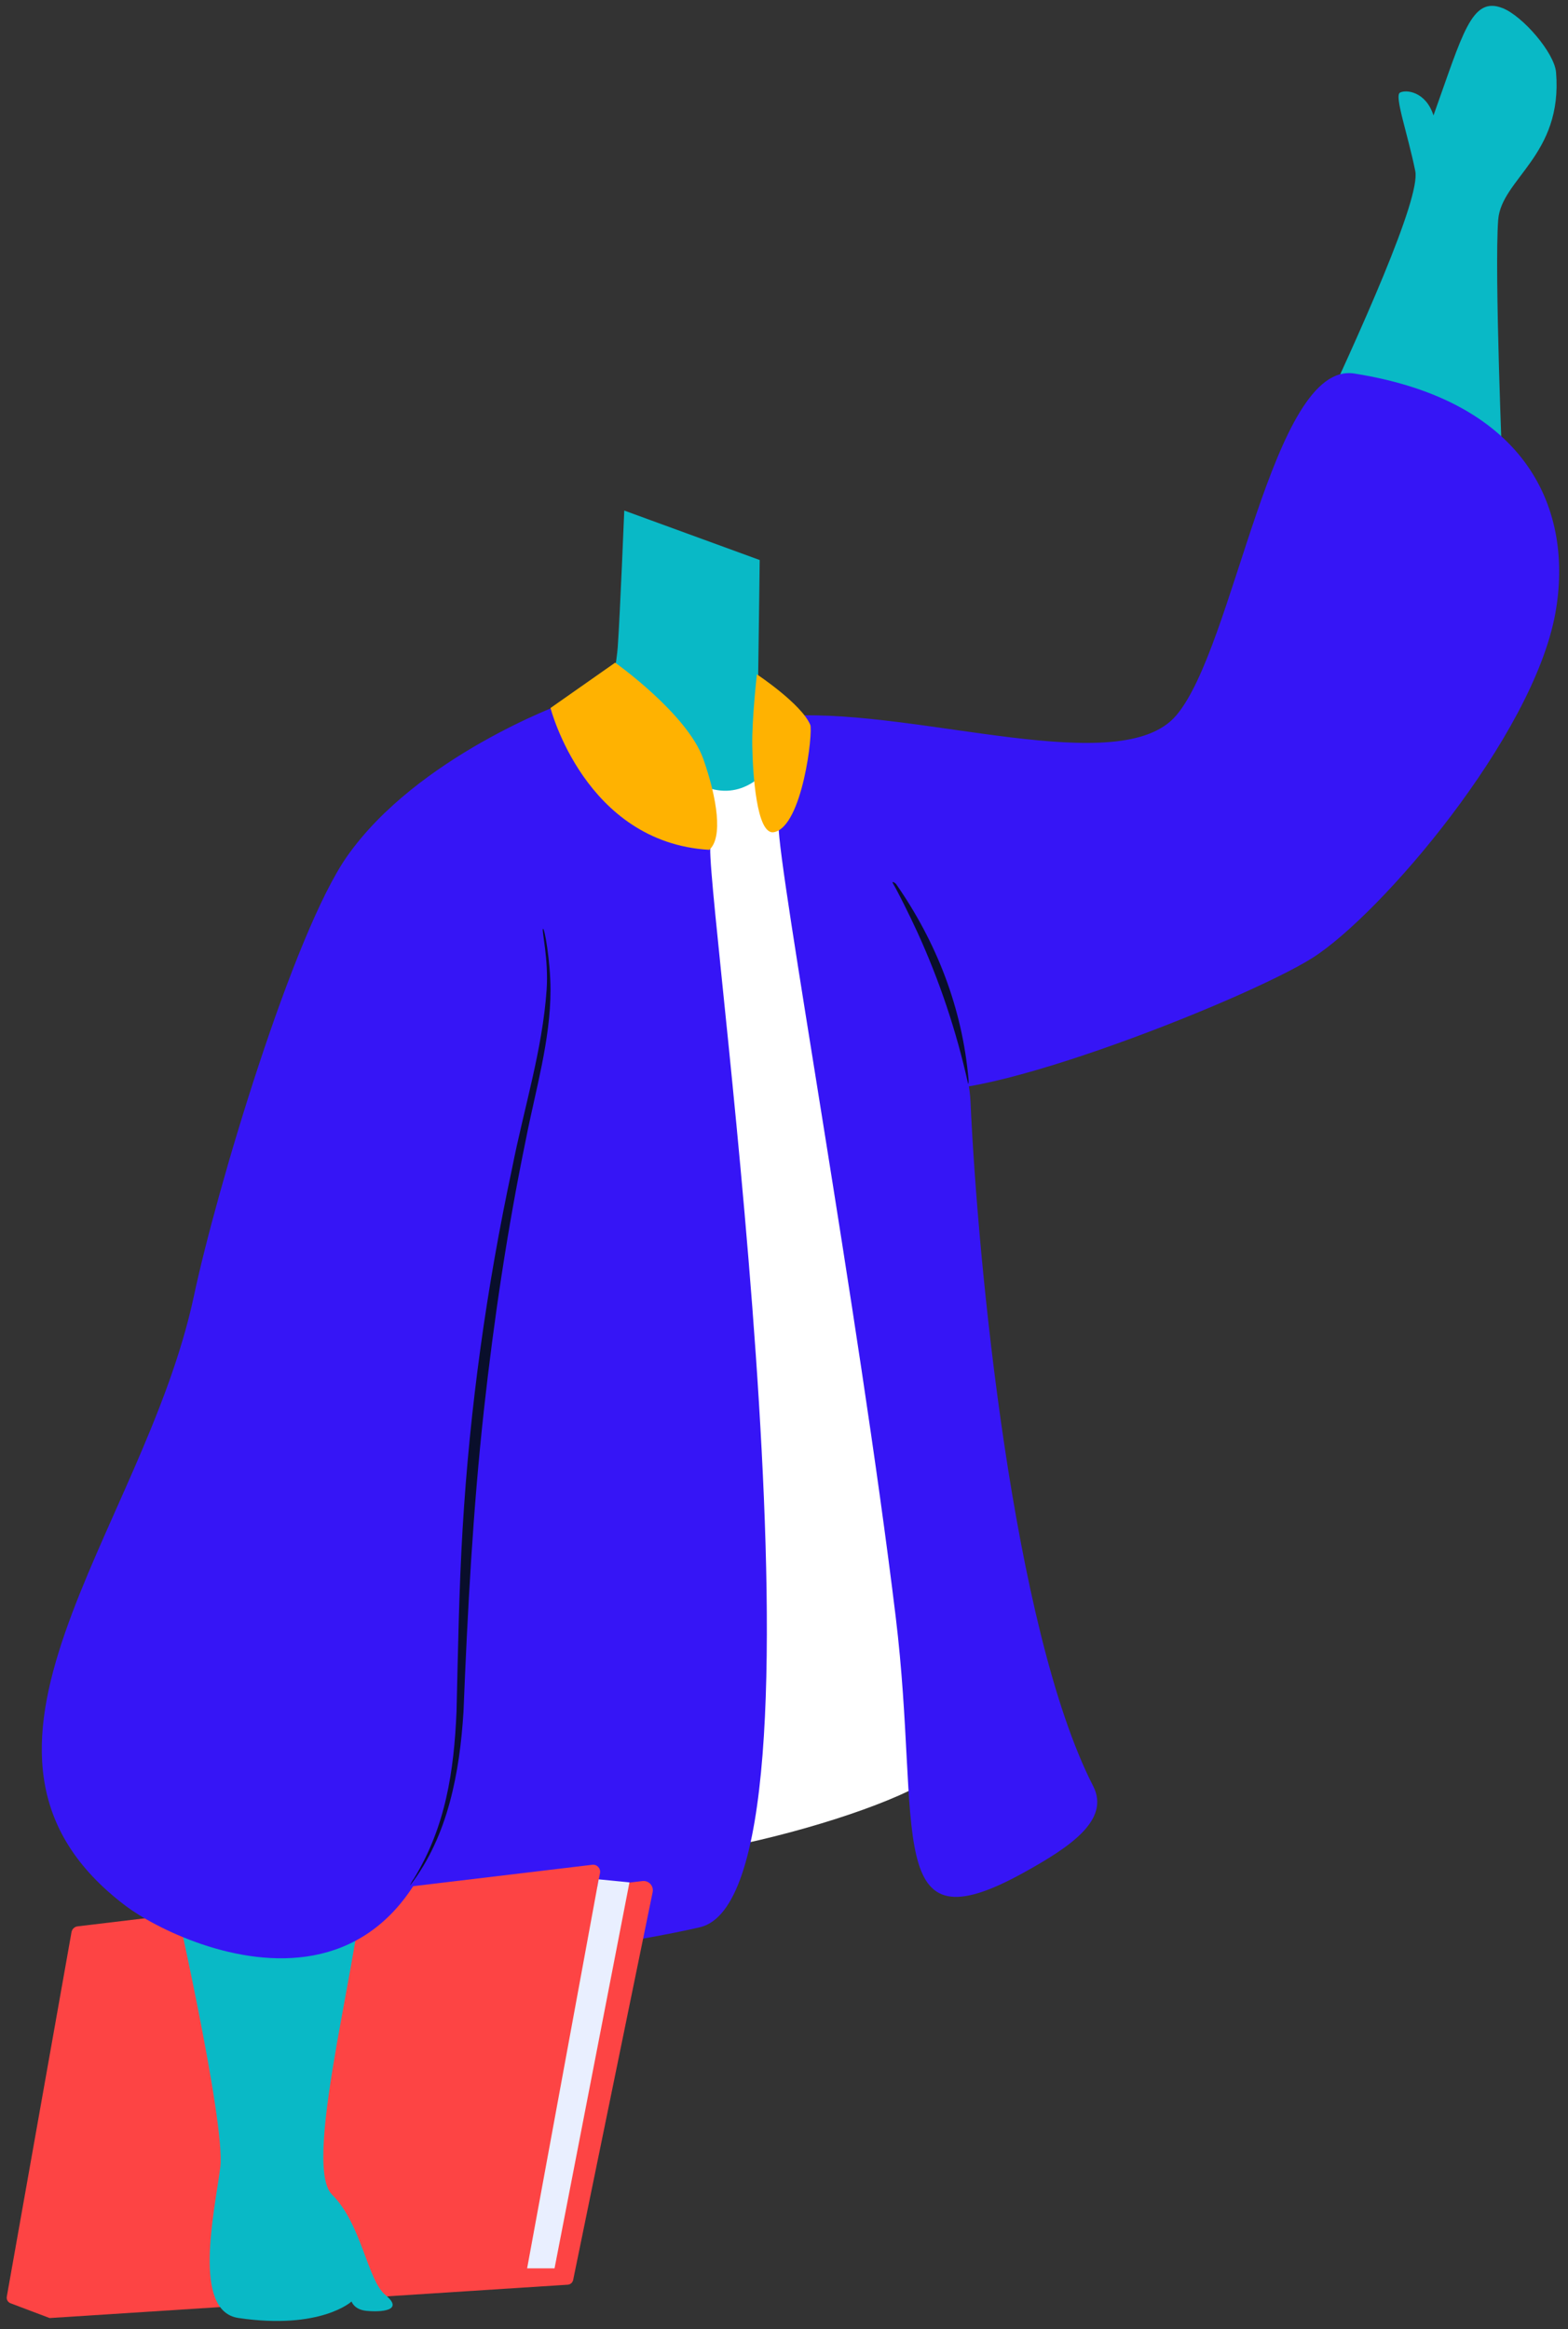
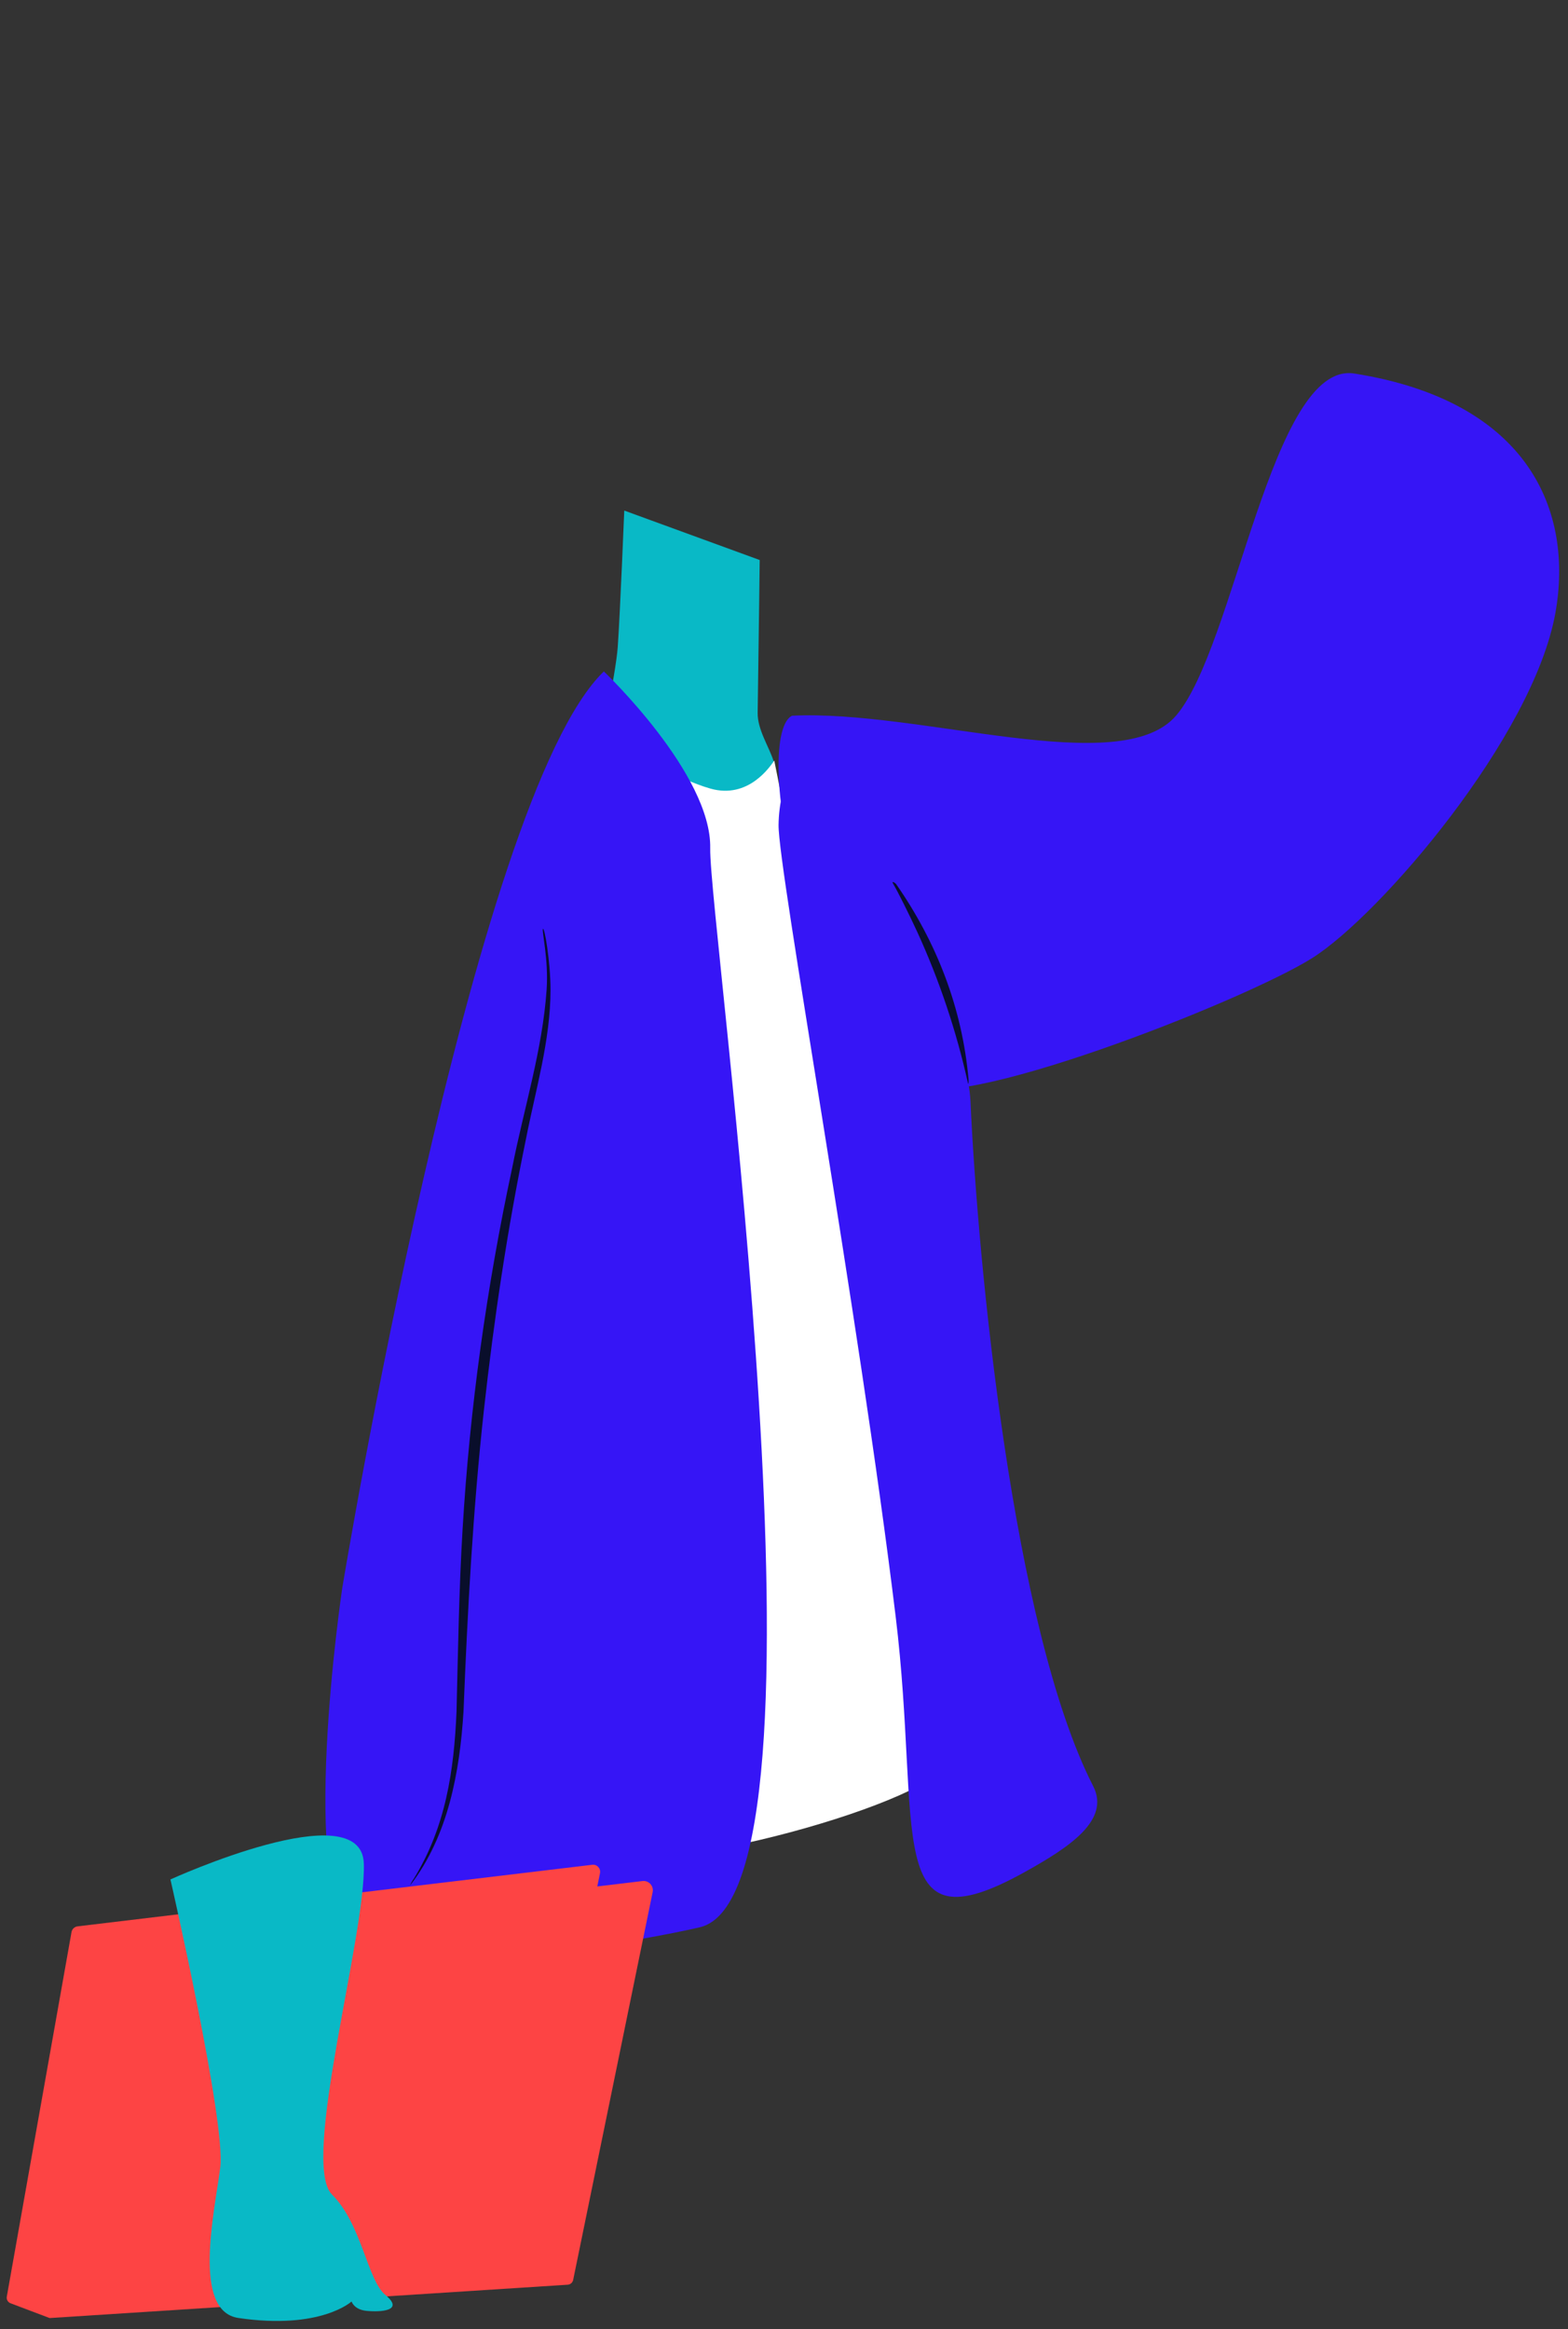
<svg xmlns="http://www.w3.org/2000/svg" width="536.31px" height="796.365px" viewBox="231.707 239.43 536.31 796.365" fill="none">
  <rect x="231.707" y="239.43" width="536.31" height="796.365" fill="#333333" stroke="none" />
  <g id="Upper Body/Standing/With Book 2">
-     <path id="705:19679" fill-rule="evenodd" clip-rule="evenodd" d="M715.779 297.926C713.25 285.364 708.548 272.21 710.538 271.108C712.528 270.007 719.333 270.603 722.01 278.899C732.08 250.816 735.023 238.015 745.646 242.206C752.526 244.92 763.374 257.481 763.93 264.153C766.298 292.566 745.205 300.531 744.137 314.62C742.797 332.278 745.646 401.104 745.646 401.104C745.646 401.104 673.208 423.504 679.093 391.156C697.153 352.789 717.647 307.206 715.779 297.926Z" fill="#09B9C6" />
    <path id="705:19680" fill-rule="evenodd" clip-rule="evenodd" d="M445.228 414C445.228 414 443.813 448.997 442.997 460.643C442.321 470.277 436 499.535 436 499.535C436 499.535 456.121 522.728 487.812 512.308C506.631 506.121 490.684 494.656 490.852 483.164C491.2 459.314 491.551 430.911 491.551 430.911L445.228 414Z" fill="#09B9C6" />
    <path id="Fill 6" fill-rule="evenodd" clip-rule="evenodd" d="M449.995 497C449.995 497 462.991 505.737 474.686 509.061C487.718 512.765 495.189 501.417 496.53 499.469C499.523 512.83 559.561 832.7 551.203 846.905C528.013 863.164 428.002 887.839 428 867.031L449.995 497Z" fill="white" />
    <path id="Fill 8" fill-rule="evenodd" clip-rule="evenodd" d="M438.252 469C438.252 469 475.126 504.071 474.625 529.456C474.123 554.842 520.739 886.627 471.119 898.375C453.693 902.501 373.891 917.422 353.481 902.535C333.072 887.647 348.757 782.505 348.757 782.505C348.757 782.505 393.332 512.109 438.252 469" fill="#3615F6" />
    <path id="Fill 10" fill-rule="evenodd" clip-rule="evenodd" d="M633.93 484.146C654.06 460.805 666.727 362.683 694.94 367.148C754.593 376.587 770.012 414.189 763.68 449.142C756.018 491.441 703.914 552.172 680.654 566.92C657.236 581.768 556.037 621.363 543.65 609.969C500.587 570.357 490.863 490.024 502.589 484.146C546.417 481.981 614.984 506.116 633.93 484.146Z" fill="#3615F6" />
    <path id="Fill 12" fill-rule="evenodd" clip-rule="evenodd" d="M510.748 499.619C516.264 505.961 562.288 585.985 563.637 615.84C566.108 670.569 578.001 796.189 605.597 850.096C611.583 861.79 597.411 871.053 582.147 879.537C533.162 906.766 547.019 865.817 538.056 792.147C525.447 688.517 497.807 536.377 498.001 521.491C498.196 506.605 505.232 493.278 510.748 499.619" fill="#3615F6" />
    <path id="Fill 14" fill-rule="evenodd" clip-rule="evenodd" d="M435.999 884.43L436.926 879.908C437.257 878.291 435.912 876.822 434.276 877.018L258.253 898.072C257.197 898.198 256.35 899.002 256.163 900.051L234.032 1024.68C233.859 1025.65 234.403 1026.6 235.324 1026.95L248.684 1032L425.881 1020.6C426.8 1020.54 427.566 1019.87 427.752 1018.96L454.934 886.38C455.369 884.254 453.6 882.324 451.451 882.582L435.999 884.43Z" fill="#FD4444" />
    <path id="705:19686" fill-rule="evenodd" clip-rule="evenodd" d="M290 882.036C290 882.036 309.054 965.173 307.04 980.593C305.025 996.012 297.378 1029.65 313.274 1031.98C341.404 1036.11 351.952 1026.34 351.952 1026.34C351.952 1026.34 352.783 1029.13 357.076 1029.54C362.062 1030.02 370.086 1029.5 363.533 1024.12C357.337 1019.04 355.43 999.847 345.271 989.785C334.386 979.006 356.903 901.004 356.149 876.597C355.394 852.191 290 882.036 290 882.036" fill="#09B9C6" />
-     <path id="Fill 19" fill-rule="evenodd" clip-rule="evenodd" d="M424.191 480C424.191 480 374.491 498.04 350.49 532.117C331.962 558.425 305.768 646.189 298.051 682.44C280.775 763.591 205.597 838.894 274.702 891.086C294.388 905.953 387.982 948.82 390.437 808.432C391.278 760.349 403.619 660.415 414.085 612.093C419.74 585.98 443 509.202 443 509.202L424.191 480Z" fill="#3615F6" />
-     <path id="Fill 21" fill-rule="evenodd" clip-rule="evenodd" d="M442.107 466C442.107 466 466.876 483.545 472.299 499.042C476.994 512.462 479.054 525.819 474.293 530C431.792 527.502 420 481.508 420 481.508L442.107 466Z" fill="#FFB201" />
-     <path id="Fill 23" fill-rule="evenodd" clip-rule="evenodd" d="M490.593 470C490.593 470 505.676 479.977 508.828 487.212C509.873 489.61 506.194 522.082 496.439 523.955C490.4 525.114 489.187 503.52 489.012 494.496C488.837 485.471 490.593 470 490.593 470" fill="#FFB201" />
    <path id="Fill 25" fill-rule="evenodd" clip-rule="evenodd" d="M373.234 881.819C384.158 864.088 386.994 844.893 387.855 824.636C388.346 804.409 388.717 782.414 389.926 762.338C392.38 720.844 398.17 679.423 406.878 638.799C410.819 618.667 417.253 598.447 418.666 577.859C419.38 567.451 416.985 557.776 417.399 557.047C417.91 556.15 420 568.255 420 577.906C420 595.198 414.818 612.311 411.547 629.163C405.276 659.599 400.658 690.448 397.248 721.299C393.489 755.383 391.606 790.392 390.237 824.728C388.939 845.309 385.015 867.077 372.096 883.908C371.671 884.458 372.764 882.375 373.234 881.819" fill="#090E2B" />
    <path id="Fill 27" fill-rule="evenodd" clip-rule="evenodd" d="M538.179 541.662C552.081 561.619 560.848 584.135 562.984 608.558C563.043 609.143 562.928 610.443 562.8 609.848C558.865 592.108 553.011 574.594 545.458 558.109C542.956 552.621 538.474 543.676 537.363 541.909C536.252 540.141 538.033 541.461 538.179 541.662" fill="#090E2B" />
-     <path id="Fill 29" fill-rule="evenodd" clip-rule="evenodd" d="M412 1015H421.378L447 883.039L436.476 882L412 1015Z" fill="#E9EFFF" />
  </g>
</svg>